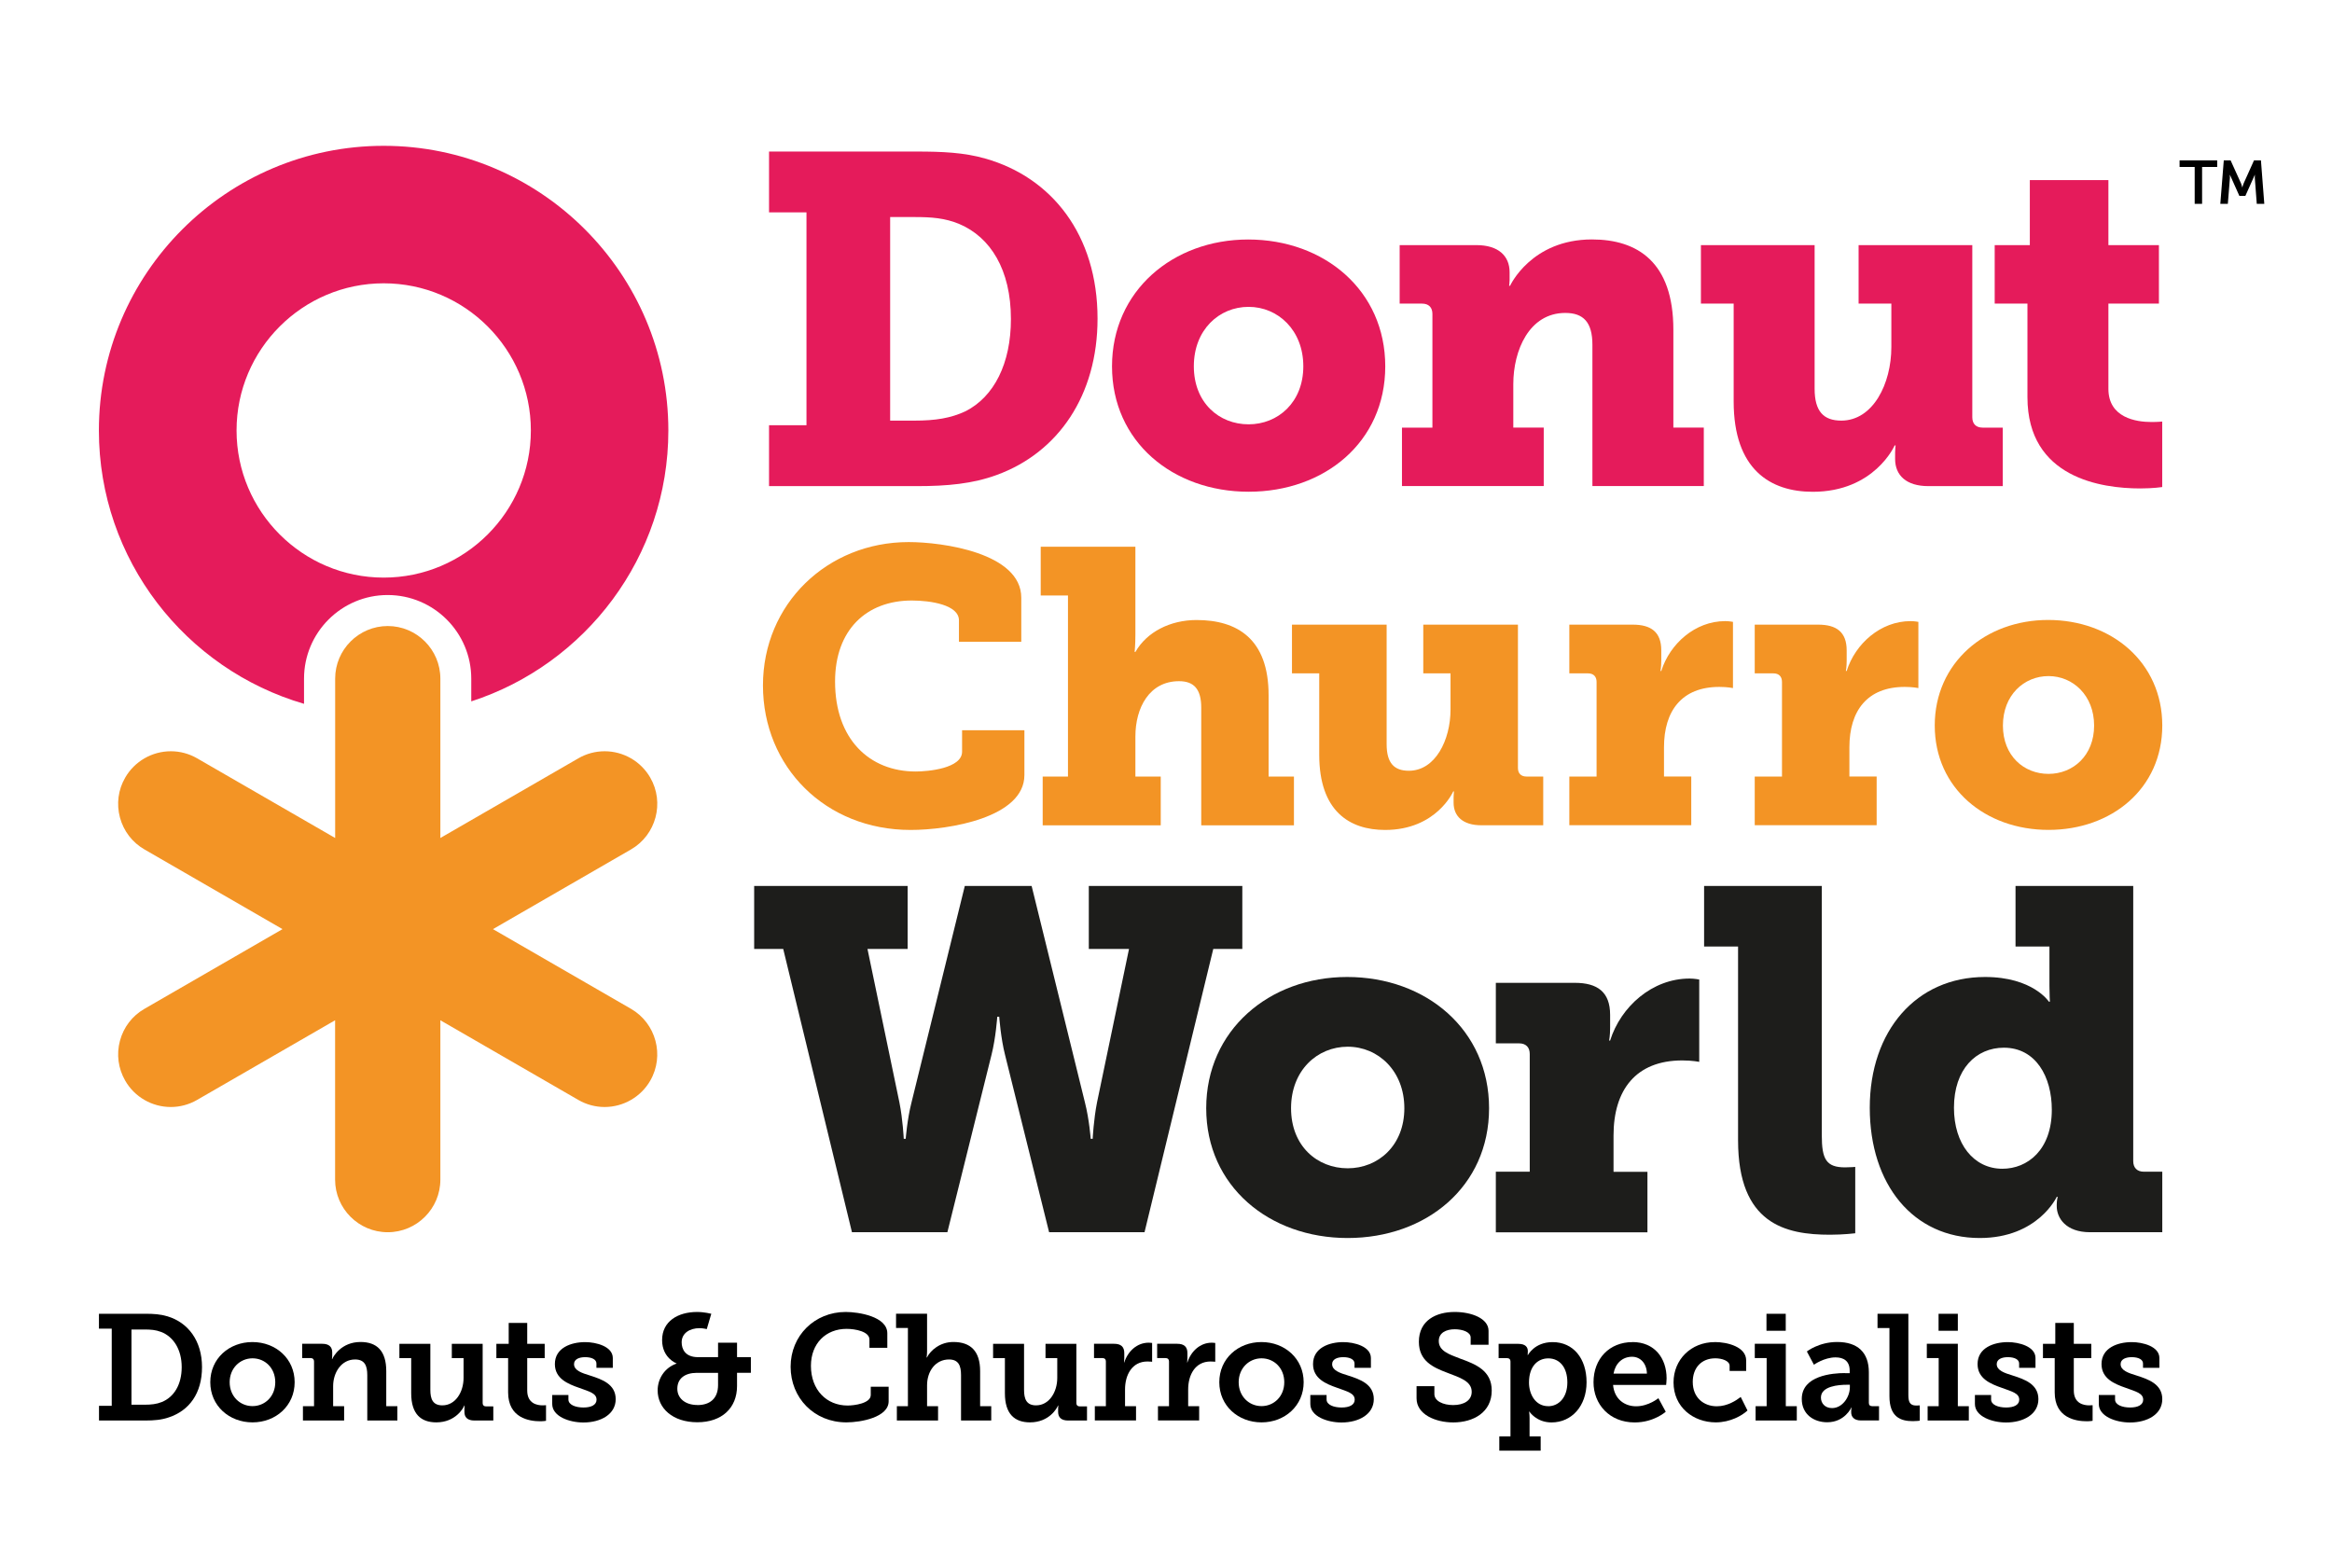
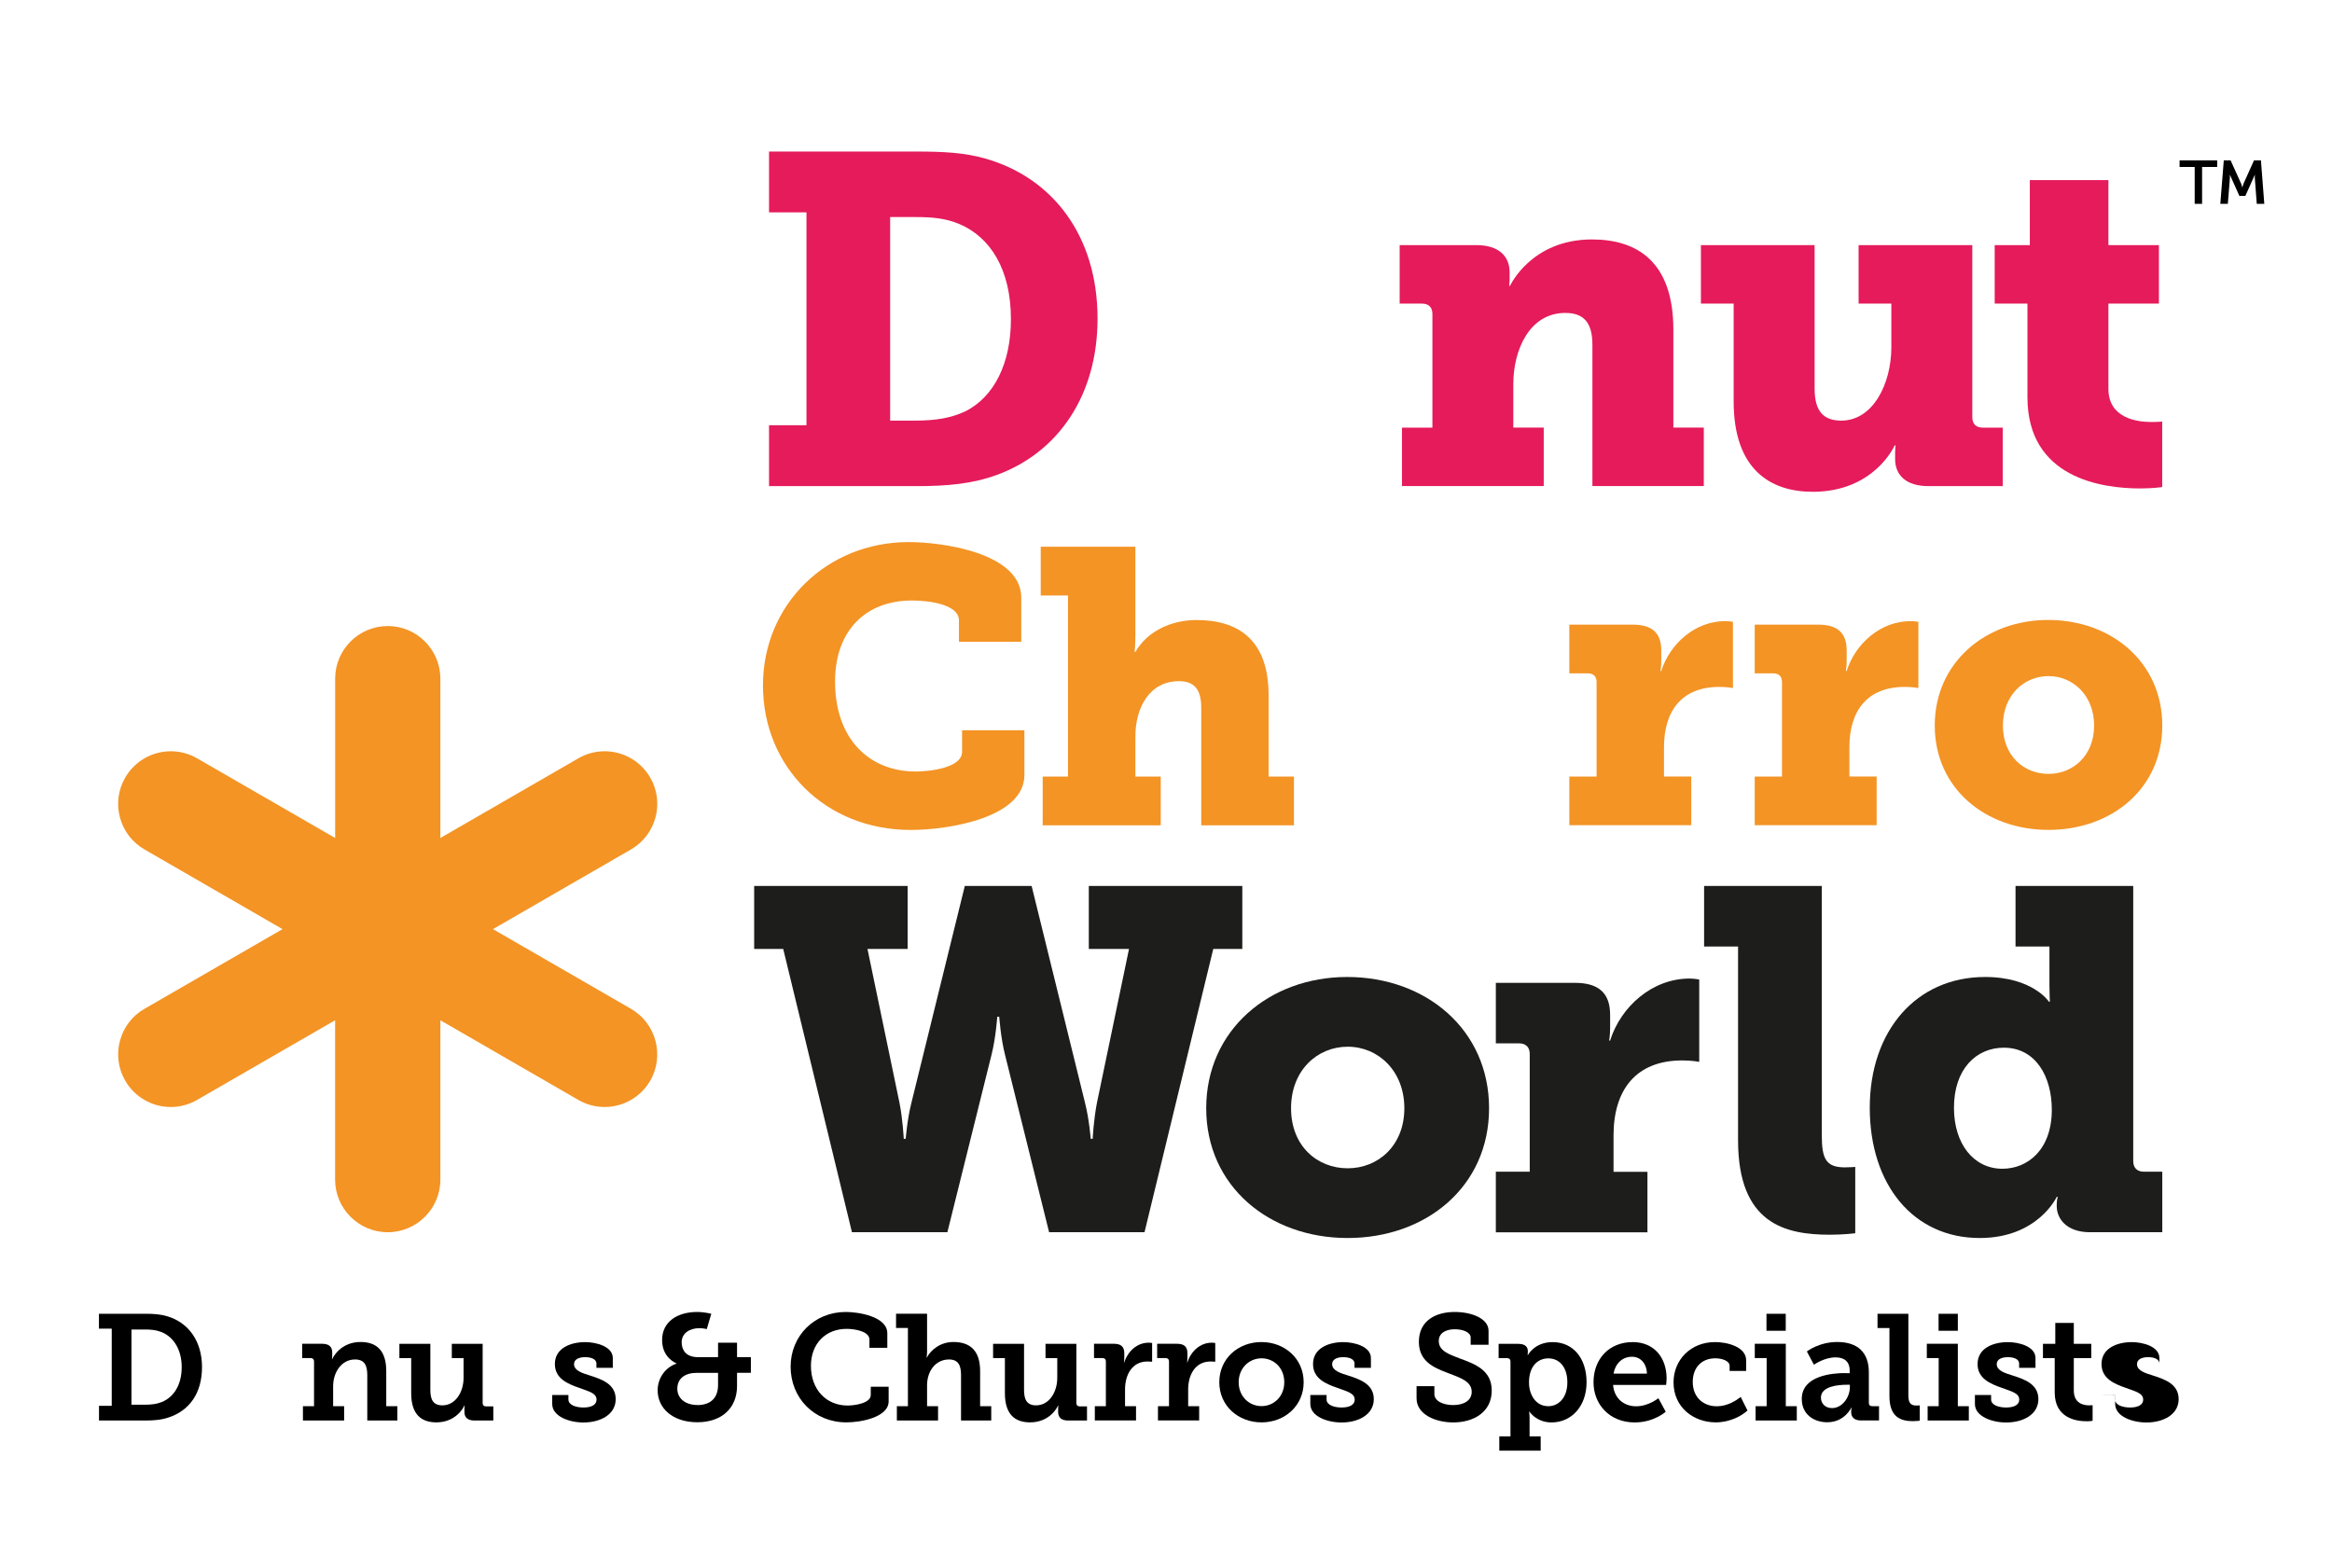
<svg xmlns="http://www.w3.org/2000/svg" id="Layer_1" data-name="Layer 1" width="403" height="271" viewBox="0 0 403 271">
  <defs>
    <style>
      .cls-1 {
        fill: #f39425;
      }

      .cls-2 {
        fill: #1d1d1b;
      }

      .cls-3 {
        fill: #e51b5b;
      }
    </style>
  </defs>
  <g>
    <path class="cls-3" d="M132.9,73.49h6.47v-36.79h-6.47v-10.51h25.47c4.45,0,8.25.16,11.89,1.21,11.48,3.24,19.41,13.18,19.41,27.66,0,13.26-6.79,23.13-17.39,27.01-4.2,1.54-8.57,1.94-13.83,1.94h-25.55v-10.51ZM158.05,72.69c3.56,0,6.23-.41,8.81-1.62,4.93-2.51,7.84-8.25,7.84-15.93,0-8.57-3.56-14.15-8.9-16.42-2.51-1.05-4.85-1.21-7.76-1.21h-4.21v35.18h4.21Z" />
-     <path class="cls-3" d="M215.69,41.39c13.18,0,23.7,8.82,23.7,21.92s-10.51,21.67-23.61,21.67-23.61-8.65-23.61-21.67,10.51-21.92,23.53-21.92ZM215.77,73.33c5.09,0,9.46-3.8,9.46-10.03s-4.37-10.27-9.46-10.27-9.46,3.96-9.46,10.27,4.37,10.03,9.46,10.03Z" />
    <path class="cls-3" d="M242.28,73.9h5.26v-19.65c0-1.13-.65-1.78-1.78-1.78h-3.88v-10.11h13.26c3.8,0,5.74,1.86,5.74,4.69v1.37c0,.41-.08.97-.08.97h.16s3.64-8.01,14.15-8.01c7.84,0,14.07,3.88,14.07,15.61v16.9h5.26v10.11h-19.25v-24.42c0-3.88-1.54-5.5-4.69-5.5-6.23,0-8.98,6.47-8.98,12.29v7.52h5.26v10.11h-24.5v-10.11Z" />
    <path class="cls-3" d="M299.6,52.47h-5.66v-10.11h19.65v24.83c0,3.88,1.53,5.5,4.61,5.5,5.5,0,8.65-6.39,8.65-12.7v-7.52h-5.66v-10.11h19.65v29.76c0,1.13.65,1.78,1.78,1.78h3.48v10.11h-12.86c-3.8,0-5.74-1.86-5.74-4.69v-1.13c0-.57.08-1.21.08-1.21h-.16s-3.48,8.01-14.15,8.01c-7.36,0-13.67-3.88-13.67-15.61v-16.9Z" />
    <path class="cls-3" d="M350.37,52.47h-5.66v-10.11h6.07v-11.24h13.58v11.24h8.73v10.11h-8.73v14.72c0,5.01,4.77,5.74,7.44,5.74,1.13,0,1.86-.08,1.86-.08v11.32s-1.54.24-3.8.24c-6.63,0-19.49-1.78-19.49-15.77v-16.17Z" />
  </g>
  <g>
    <path class="cls-1" d="M157.03,93.68c5.86,0,19.46,1.88,19.46,9.62v7.61h-10.77v-3.7c0-2.69-4.92-3.43-8.15-3.43-7.81,0-13.26,5.05-13.26,14,0,9.96,5.93,15.55,13.94,15.55,2.15,0,8.01-.54,8.01-3.43v-3.7h10.77v7.74c0,7.34-12.99,9.49-19.66,9.49-14.74,0-25.52-10.91-25.52-24.98s11.11-24.77,25.18-24.77Z" />
    <path class="cls-1" d="M180.18,134.21h4.38v-31.3h-4.71v-8.42h16.36v15.22c0,1.75-.13,2.96-.13,2.96h.13c1.95-3.43,5.99-5.52,10.57-5.52,7,0,12.45,3.23,12.45,12.99v14.07h4.38v8.42h-16.02v-20.33c0-3.23-1.28-4.58-3.84-4.58-5.12,0-7.54,4.58-7.54,9.56v6.93h4.38v8.42h-20.4v-8.42Z" />
-     <path class="cls-1" d="M227.98,116.37h-4.71v-8.42h16.36v20.67c0,3.23,1.28,4.58,3.84,4.58,4.58,0,7.2-5.32,7.2-10.57v-6.26h-4.71v-8.42h16.36v24.77c0,.94.54,1.48,1.48,1.48h2.89v8.42h-10.71c-3.16,0-4.78-1.55-4.78-3.9v-.94c0-.47.07-1.01.07-1.01h-.13s-2.89,6.66-11.78,6.66c-6.13,0-11.38-3.23-11.38-12.99v-14.07Z" />
    <path class="cls-1" d="M271.2,134.21h4.71v-16.36c0-.94-.54-1.48-1.48-1.48h-3.23v-8.42h10.97c3.16,0,4.92,1.28,4.92,4.44v1.82c0,1.08-.14,1.75-.14,1.75h.14c1.48-4.71,5.86-8.62,11.04-8.62.67,0,1.35.13,1.35.13v11.44s-.94-.2-2.36-.2c-6.46,0-9.56,4.11-9.56,10.43v5.05h4.71v8.42h-21.07v-8.42Z" />
    <path class="cls-1" d="M303.24,134.21h4.71v-16.36c0-.94-.54-1.48-1.48-1.48h-3.23v-8.42h10.97c3.16,0,4.92,1.28,4.92,4.44v1.82c0,1.08-.14,1.75-.14,1.75h.14c1.48-4.71,5.86-8.62,11.04-8.62.67,0,1.35.13,1.35.13v11.44s-.94-.2-2.36-.2c-6.46,0-9.56,4.11-9.56,10.43v5.05h4.71v8.42h-21.07v-8.42Z" />
    <path class="cls-1" d="M353.94,107.14c10.97,0,19.73,7.34,19.73,18.24s-8.75,18.04-19.66,18.04-19.66-7.2-19.66-18.04,8.75-18.24,19.59-18.24ZM354.01,133.74c4.24,0,7.88-3.16,7.88-8.35s-3.64-8.55-7.88-8.55-7.88,3.3-7.88,8.55,3.64,8.35,7.88,8.35Z" />
  </g>
  <g>
    <path class="cls-2" d="M130.32,153.11h26.53v10.88h-6.94l5.52,26.53c.59,2.93.75,6.28.75,6.28h.34s.25-3.35,1-6.28l9.21-37.41h11.55l9.21,37.41c.75,2.93,1,6.28,1,6.28h.34s.17-3.35.75-6.28l5.53-26.53h-6.95v-10.88h26.53v10.88h-5.02l-11.88,48.96h-16.49l-7.61-30.63c-.75-2.93-1.01-6.61-1.01-6.61h-.34s-.25,3.68-1,6.61l-7.62,30.63h-16.49l-11.88-48.96h-5.02v-10.88Z" />
    <path class="cls-2" d="M232.81,168.84c13.64,0,24.52,9.12,24.52,22.68s-10.88,22.43-24.44,22.43-24.44-8.96-24.44-22.43,10.88-22.68,24.35-22.68ZM232.9,201.9c5.27,0,9.79-3.93,9.79-10.38s-4.52-10.63-9.79-10.63-9.79,4.1-9.79,10.63,4.52,10.38,9.79,10.38Z" />
    <path class="cls-2" d="M258.5,202.49h5.86v-20.34c0-1.17-.67-1.84-1.84-1.84h-4.02v-10.46h13.64c3.93,0,6.11,1.59,6.11,5.53v2.26c0,1.34-.17,2.18-.17,2.18h.17c1.84-5.86,7.28-10.71,13.73-10.71.84,0,1.67.17,1.67.17v14.23s-1.17-.25-2.93-.25c-8.03,0-11.88,5.11-11.88,12.97v6.28h5.86v10.46h-26.2v-10.46Z" />
    <path class="cls-2" d="M300.35,163.57h-5.86v-10.46h20.34v43.1c0,4.1.75,5.53,4.02,5.53.92,0,1.76-.08,1.76-.08v11.47s-2.01.25-4.35.25c-7.7,0-15.9-1.84-15.9-16.32v-33.48Z" />
    <path class="cls-2" d="M343.03,168.84c8.29,0,11.05,4.27,11.05,4.27h.17s-.08-1.17-.08-2.76v-6.78h-5.86v-10.46h20.34v47.54c0,1.17.67,1.84,1.84,1.84h3.18v10.46h-12.47c-4.18,0-5.77-2.43-5.77-4.52v-.25c0-.75.17-1.34.17-1.34h-.17s-3.26,7.11-13.31,7.11c-11.47,0-19-9.21-19-22.51s8.03-22.6,19.92-22.6ZM346.04,201.98c4.35,0,8.54-3.26,8.54-10.21,0-5.69-2.76-10.71-8.29-10.71-4.77,0-8.62,3.68-8.62,10.38,0,6.27,3.43,10.54,8.37,10.54Z" />
  </g>
  <g>
    <path d="M17.1,242.95h2.21v-13.34h-2.21v-2.57h7.98c1.48,0,2.65.08,3.85.44,3.59,1.07,5.98,4.24,5.98,8.78s-2.21,7.51-5.72,8.68c-1.25.44-2.55.55-4.08.55h-8v-2.55ZM24.95,242.76c1.17,0,2.11-.1,3.02-.47,2.11-.86,3.43-3.02,3.43-6.03s-1.4-5.25-3.56-6.08c-.94-.36-1.79-.42-2.89-.42h-2.23v13h2.23Z" />
-     <path d="M43.62,231.93c4.05,0,7.3,2.88,7.3,6.94s-3.25,6.94-7.28,6.94-7.3-2.86-7.3-6.94,3.25-6.94,7.28-6.94ZM43.64,243c2.13,0,3.93-1.66,3.93-4.13s-1.79-4.13-3.93-4.13-3.95,1.69-3.95,4.13,1.79,4.13,3.95,4.13Z" />
    <path d="M52.35,243.02h1.92v-7.75c0-.36-.21-.57-.57-.57h-1.48v-2.47h3.48c1.17,0,1.71.55,1.71,1.48v.6c0,.29-.05.57-.05.57h.05c.16-.42,1.56-2.96,4.89-2.96,2.83,0,4.45,1.53,4.45,5.04v6.06h1.92v2.47h-5.2v-7.85c0-1.61-.44-2.7-2.11-2.7-2.39,0-3.79,2.29-3.79,4.6v3.48h1.9v2.47h-7.12v-2.47Z" />
    <path d="M71.07,234.71h-2.05v-2.47h5.35v7.95c0,1.59.42,2.68,2.08,2.68,2.29,0,3.66-2.34,3.66-4.73v-3.43h-2.03v-2.47h5.33v10.24c0,.36.21.57.57.57h1.27v2.44h-3.28c-1.17,0-1.71-.55-1.71-1.48v-.49c0-.34.03-.62.03-.62h-.05c-.16.44-1.51,2.91-4.84,2.91-2.65,0-4.34-1.43-4.34-5.04v-6.06Z" />
-     <path d="M87.81,234.71h-2.03v-2.47h2.13v-3.61h3.2v3.61h3.02v2.47h-3.02v5.59c0,2.26,1.72,2.57,2.65,2.57.36,0,.6-.03.6-.03v2.7s-.42.08-1.01.08c-1.87,0-5.54-.55-5.54-4.99v-5.93Z" />
    <path d="M95.42,241.08h2.81v.78c0,.91,1.22,1.38,2.6,1.38s2.26-.47,2.26-1.35c0-1.12-1.25-1.4-3.01-2.05-1.95-.68-4.19-1.59-4.19-4.11,0-2.81,2.81-3.79,5.23-3.79,1.92,0,4.78.75,4.78,2.75v1.69h-2.83v-.75c0-.68-.78-1.09-1.95-1.09-1.04,0-1.92.36-1.92,1.2,0,1.09,1.3,1.53,2.78,1.98,2.03.65,4.42,1.48,4.42,4.08s-2.55,4.03-5.59,4.03c-2.42,0-5.38-1.04-5.38-3.2v-1.53Z" />
    <path d="M116.92,235.67v-.05s-2.5-.91-2.5-4.03c0-3.27,2.76-4.86,6.06-4.86,1.22,0,2.44.31,2.44.31l-.78,2.65s-.65-.16-1.25-.16c-1.72,0-3.09.88-3.09,2.44,0,1.17.6,2.57,2.83,2.57h3.46v-2.5h3.28v2.5h2.39v2.7h-2.39v2.29c0,3.77-2.6,6.26-6.86,6.26s-6.86-2.42-6.86-5.51c0-2.05,1.25-3.95,3.27-4.63ZM120.53,242.82c2.16,0,3.56-1.14,3.56-3.46v-2.11h-3.66c-2.05,0-3.38.96-3.38,2.75,0,1.64,1.35,2.81,3.48,2.81Z" />
    <path d="M146.14,226.73c2.24,0,7.2.78,7.2,3.69v2.5h-3.09v-1.43c0-1.38-2.44-1.84-3.95-1.84-3.56,0-6.16,2.5-6.16,6.39,0,4.16,2.7,6.86,6.34,6.86,1.12,0,4-.36,4-1.82v-1.43h3.09v2.52c0,2.75-4.76,3.64-7.3,3.64-5.59,0-9.64-4.24-9.64-9.62s4.16-9.46,9.51-9.46Z" />
    <path d="M154.98,243.02h1.92v-13.52h-2.05v-2.47h5.36v6.45c0,.65-.08,1.12-.08,1.12h.05c.65-1.27,2.29-2.68,4.57-2.68,2.94,0,4.63,1.53,4.63,5.04v6.06h1.92v2.47h-5.22v-7.85c0-1.61-.42-2.7-2.08-2.7-2.34,0-3.79,2.03-3.79,4.47v3.61h1.9v2.47h-7.12v-2.47Z" />
    <path d="M173.67,234.71h-2.05v-2.47h5.35v7.95c0,1.59.42,2.68,2.08,2.68,2.29,0,3.66-2.34,3.66-4.73v-3.43h-2.03v-2.47h5.33v10.24c0,.36.21.57.57.57h1.27v2.44h-3.28c-1.17,0-1.71-.55-1.71-1.48v-.49c0-.34.03-.62.03-.62h-.05c-.16.44-1.51,2.91-4.84,2.91-2.65,0-4.34-1.43-4.34-5.04v-6.06Z" />
    <path d="M189.19,243.02h1.92v-7.75c0-.36-.21-.57-.57-.57h-1.48v-2.47h3.46c1.17,0,1.77.49,1.77,1.61v.78c0,.49-.05.83-.05.83h.05c.6-1.9,2.18-3.41,4.21-3.41.31,0,.6.05.6.05v3.25s-.34-.05-.81-.05c-2.68,0-3.87,2.34-3.87,4.83v2.89h1.9v2.47h-7.12v-2.47Z" />
    <path d="M200.1,243.02h1.92v-7.75c0-.36-.21-.57-.57-.57h-1.48v-2.47h3.46c1.17,0,1.77.49,1.77,1.61v.78c0,.49-.05.83-.05.83h.05c.6-1.9,2.18-3.41,4.21-3.41.31,0,.6.05.6.05v3.25s-.34-.05-.81-.05c-2.68,0-3.87,2.34-3.87,4.83v2.89h1.9v2.47h-7.12v-2.47Z" />
    <path d="M217.99,231.93c4.05,0,7.3,2.88,7.3,6.94s-3.25,6.94-7.28,6.94-7.3-2.86-7.3-6.94,3.25-6.94,7.28-6.94ZM218.01,243c2.13,0,3.93-1.66,3.93-4.13s-1.79-4.13-3.93-4.13-3.95,1.69-3.95,4.13,1.79,4.13,3.95,4.13Z" />
    <path d="M226.44,241.08h2.81v.78c0,.91,1.22,1.38,2.6,1.38s2.26-.47,2.26-1.35c0-1.12-1.25-1.4-3.02-2.05-1.95-.68-4.18-1.59-4.18-4.11,0-2.81,2.81-3.79,5.22-3.79,1.92,0,4.78.75,4.78,2.75v1.69h-2.83v-.75c0-.68-.78-1.09-1.95-1.09-1.04,0-1.92.36-1.92,1.2,0,1.09,1.3,1.53,2.78,1.98,2.03.65,4.42,1.48,4.42,4.08s-2.55,4.03-5.59,4.03c-2.42,0-5.38-1.04-5.38-3.2v-1.53Z" />
    <path d="M247.88,239.54v1.38c0,1.2,1.51,1.9,3.25,1.9,1.87,0,3.2-.81,3.2-2.29,0-1.87-2.11-2.47-4.24-3.3-2.47-.93-4.89-2.05-4.89-5.35,0-3.72,3.02-5.15,6.19-5.15,2.91,0,5.85,1.12,5.85,3.25v2.42h-3.09v-1.25c0-.94-1.38-1.43-2.75-1.43-1.51,0-2.76.62-2.76,2.03,0,1.69,1.72,2.29,3.64,3.02,2.75.99,5.51,2.08,5.51,5.54,0,3.77-3.17,5.51-6.65,5.51-3.07,0-6.34-1.38-6.34-4.16v-2.11h3.09Z" />
    <path d="M261.03,248.22v-12.94c0-.36-.21-.57-.57-.57h-1.48v-2.47h3.41c1.22,0,1.64.57,1.64,1.25v.08c0,.31-.03.6-.03.6h.05s1.14-2.23,4.26-2.23c3.59,0,5.87,2.83,5.87,6.94s-2.57,6.94-6.06,6.94c-2.62,0-3.82-1.87-3.82-1.87h-.05s.08.47.08,1.14v3.14h1.92v2.47h-7.15v-2.47h1.92ZM267.53,243.02c1.82,0,3.33-1.48,3.33-4.11s-1.35-4.16-3.3-4.16c-1.72,0-3.33,1.25-3.33,4.18,0,2.05,1.14,4.08,3.3,4.08Z" />
    <path d="M282.11,231.93c3.82,0,5.9,2.78,5.9,6.29,0,.39-.08,1.12-.08,1.12h-9.17c.21,2.44,1.98,3.69,3.98,3.69,2.16,0,3.85-1.4,3.85-1.4l1.27,2.34s-2.03,1.85-5.36,1.85c-4.39,0-7.12-3.17-7.12-6.94,0-4.08,2.75-6.94,6.73-6.94ZM284.61,237.38c-.05-1.82-1.17-2.91-2.57-2.91-1.69,0-2.89,1.17-3.2,2.91h5.77Z" />
    <path d="M296.33,231.93c2.21,0,5.43.83,5.43,3.17v1.82h-2.86v-.88c0-.88-1.35-1.3-2.47-1.3-2.42,0-3.9,1.66-3.9,4.08,0,2.73,1.9,4.21,4.16,4.21,1.87,0,3.4-1.04,4.13-1.61l1.17,2.34c-.91.86-2.96,2.05-5.48,2.05-3.87,0-7.3-2.62-7.3-6.91,0-3.95,3.04-6.96,7.12-6.96Z" />
    <path d="M303.38,243.02h1.92v-8.32h-2.05v-2.47h5.36v10.79h1.9v2.47h-7.12v-2.47ZM305.27,227.04h3.33v2.94h-3.33v-2.94Z" />
    <path d="M318.82,237.31h.83v-.44c0-1.69-1.07-2.29-2.44-2.29-1.98,0-3.74,1.27-3.74,1.27l-1.22-2.29s2.05-1.64,5.25-1.64c3.56,0,5.46,1.84,5.46,5.22v5.3c0,.39.21.57.57.57h1.19v2.47h-3.12c-1.22,0-1.69-.65-1.69-1.4v-.16c0-.42.08-.68.08-.68h-.05s-1.12,2.55-4.18,2.55c-2.26,0-4.39-1.33-4.39-4.03,0-4.05,5.33-4.47,7.46-4.47ZM316.61,243.34c1.79,0,3.07-1.92,3.07-3.59v-.44h-.55c-1.3,0-4.45.21-4.45,2.21,0,.99.7,1.82,1.92,1.82Z" />
    <path d="M326.51,229.51h-2.05v-2.47h5.33v14.04c0,1.19.26,1.82,1.35,1.82.36,0,.62-.03.62-.03v2.65s-.55.08-1.19.08c-2.11,0-4.05-.7-4.05-4.31v-11.78Z" />
    <path d="M333.11,243.02h1.92v-8.32h-2.05v-2.47h5.36v10.79h1.9v2.47h-7.12v-2.47ZM335.01,227.04h3.33v2.94h-3.33v-2.94Z" />
    <path d="M341.28,241.08h2.81v.78c0,.91,1.22,1.38,2.6,1.38s2.26-.47,2.26-1.35c0-1.12-1.25-1.4-3.01-2.05-1.95-.68-4.19-1.59-4.19-4.11,0-2.81,2.81-3.79,5.23-3.79,1.92,0,4.78.75,4.78,2.75v1.69h-2.83v-.75c0-.68-.78-1.09-1.95-1.09-1.04,0-1.92.36-1.92,1.2,0,1.09,1.3,1.53,2.78,1.98,2.03.65,4.42,1.48,4.42,4.08s-2.55,4.03-5.59,4.03c-2.42,0-5.38-1.04-5.38-3.2v-1.53Z" />
    <path d="M355.08,234.71h-2.03v-2.47h2.13v-3.61h3.2v3.61h3.02v2.47h-3.02v5.59c0,2.26,1.72,2.57,2.65,2.57.36,0,.6-.03.6-.03v2.7s-.42.08-1.01.08c-1.87,0-5.54-.55-5.54-4.99v-5.93Z" />
-     <path d="M362.7,241.08h2.81v.78c0,.91,1.22,1.38,2.6,1.38s2.26-.47,2.26-1.35c0-1.12-1.25-1.4-3.02-2.05-1.95-.68-4.18-1.59-4.18-4.11,0-2.81,2.81-3.79,5.22-3.79,1.92,0,4.78.75,4.78,2.75v1.69h-2.83v-.75c0-.68-.78-1.09-1.95-1.09-1.04,0-1.92.36-1.92,1.2,0,1.09,1.3,1.53,2.78,1.98,2.03.65,4.42,1.48,4.42,4.08s-2.55,4.03-5.59,4.03c-2.42,0-5.38-1.04-5.38-3.2v-1.53Z" />
+     <path d="M362.7,241.08h2.81v.78c0,.91,1.22,1.38,2.6,1.38s2.26-.47,2.26-1.35c0-1.12-1.25-1.4-3.02-2.05-1.95-.68-4.18-1.59-4.18-4.11,0-2.81,2.81-3.79,5.22-3.79,1.92,0,4.78.75,4.78,2.75v1.69v-.75c0-.68-.78-1.09-1.95-1.09-1.04,0-1.92.36-1.92,1.2,0,1.09,1.3,1.53,2.78,1.98,2.03.65,4.42,1.48,4.42,4.08s-2.55,4.03-5.59,4.03c-2.42,0-5.38-1.04-5.38-3.2v-1.53Z" />
  </g>
-   <path class="cls-3" d="M52.54,121.63v-4.35c0-7.97,6.48-14.45,14.45-14.45s14.45,6.48,14.45,14.45v3.93c19.74-6.4,34.06-24.96,34.06-46.81,0-27.13-22.07-49.2-49.2-49.2s-49.21,22.07-49.21,49.2c0,22.35,14.99,41.26,35.44,47.23ZM66.31,48.96c14.02,0,25.43,11.41,25.43,25.43s-11.41,25.43-25.43,25.43-25.43-11.41-25.43-25.43,11.41-25.43,25.43-25.43Z" />
  <path class="cls-1" d="M67,212.95c-5.01,0-9.09-4.08-9.09-9.09v-27.54l-23.86,13.77c-1.38.8-2.95,1.22-4.53,1.22-3.25,0-6.27-1.74-7.88-4.55-1.21-2.1-1.54-4.55-.91-6.9s2.13-4.31,4.24-5.52l23.85-13.77-23.85-13.77c-2.1-1.21-3.61-3.17-4.24-5.52-.63-2.35-.31-4.8.91-6.9,1.62-2.81,4.64-4.55,7.89-4.55,1.58,0,3.15.42,4.53,1.22l23.86,13.77v-27.54c0-5.01,4.08-9.09,9.09-9.09s9.09,4.08,9.09,9.09v27.54l23.85-13.77c1.38-.8,2.95-1.22,4.54-1.22,3.24,0,6.26,1.74,7.88,4.55,2.51,4.34,1.01,9.91-3.33,12.42l-23.85,13.77,23.85,13.77c4.34,2.51,5.83,8.08,3.33,12.42-1.62,2.81-4.64,4.55-7.89,4.55-1.58,0-3.15-.42-4.53-1.22l-23.85-13.77v27.54c0,5.01-4.08,9.09-9.09,9.09Z" />
  <path d="M379.27,28.86h-2.61v-1.14h6.5v1.14h-2.61v6.37h-1.28v-6.37ZM384.29,27.72h1.19l1.78,3.93c.14.31.22.72.22.72h.03s.1-.41.24-.72l1.77-3.93h1.2l.58,7.51h-1.3l-.34-4.49c-.02-.26.02-.51.02-.51h-.03l-1.62,3.62h-1.04l-1.62-3.62h-.03s.03.26.02.51l-.36,4.49h-1.3l.6-7.51Z" />
</svg>